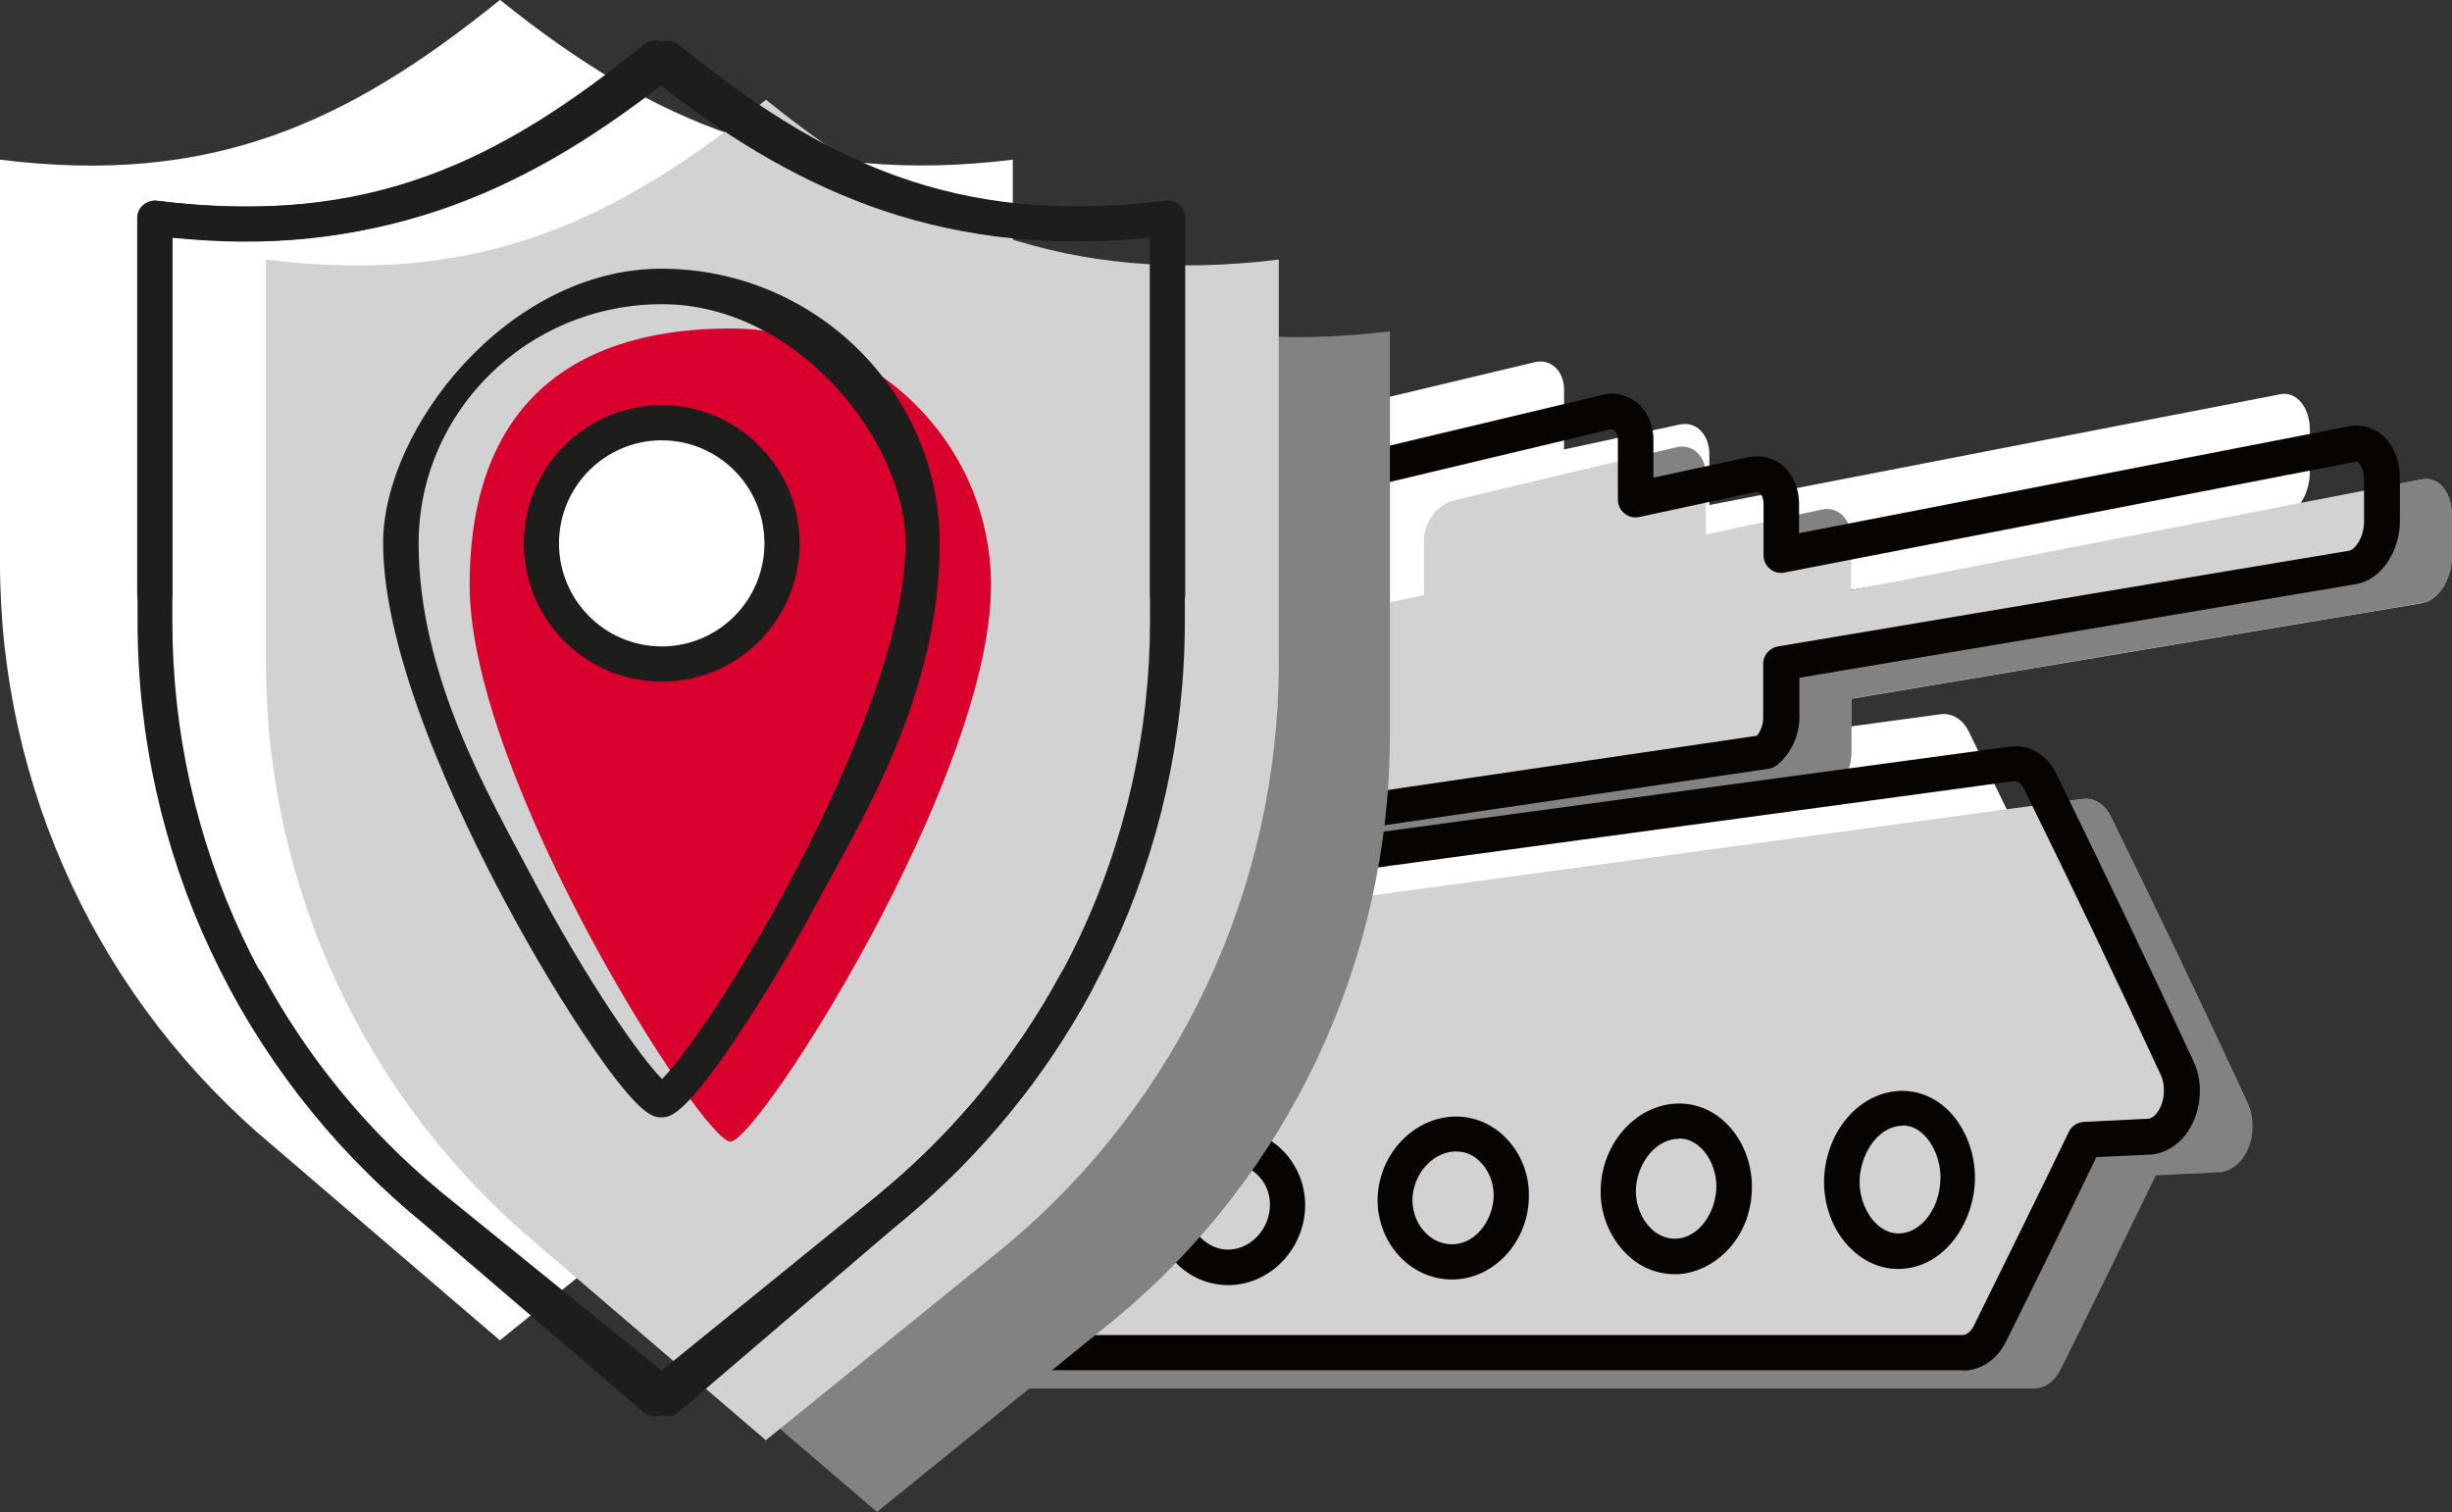
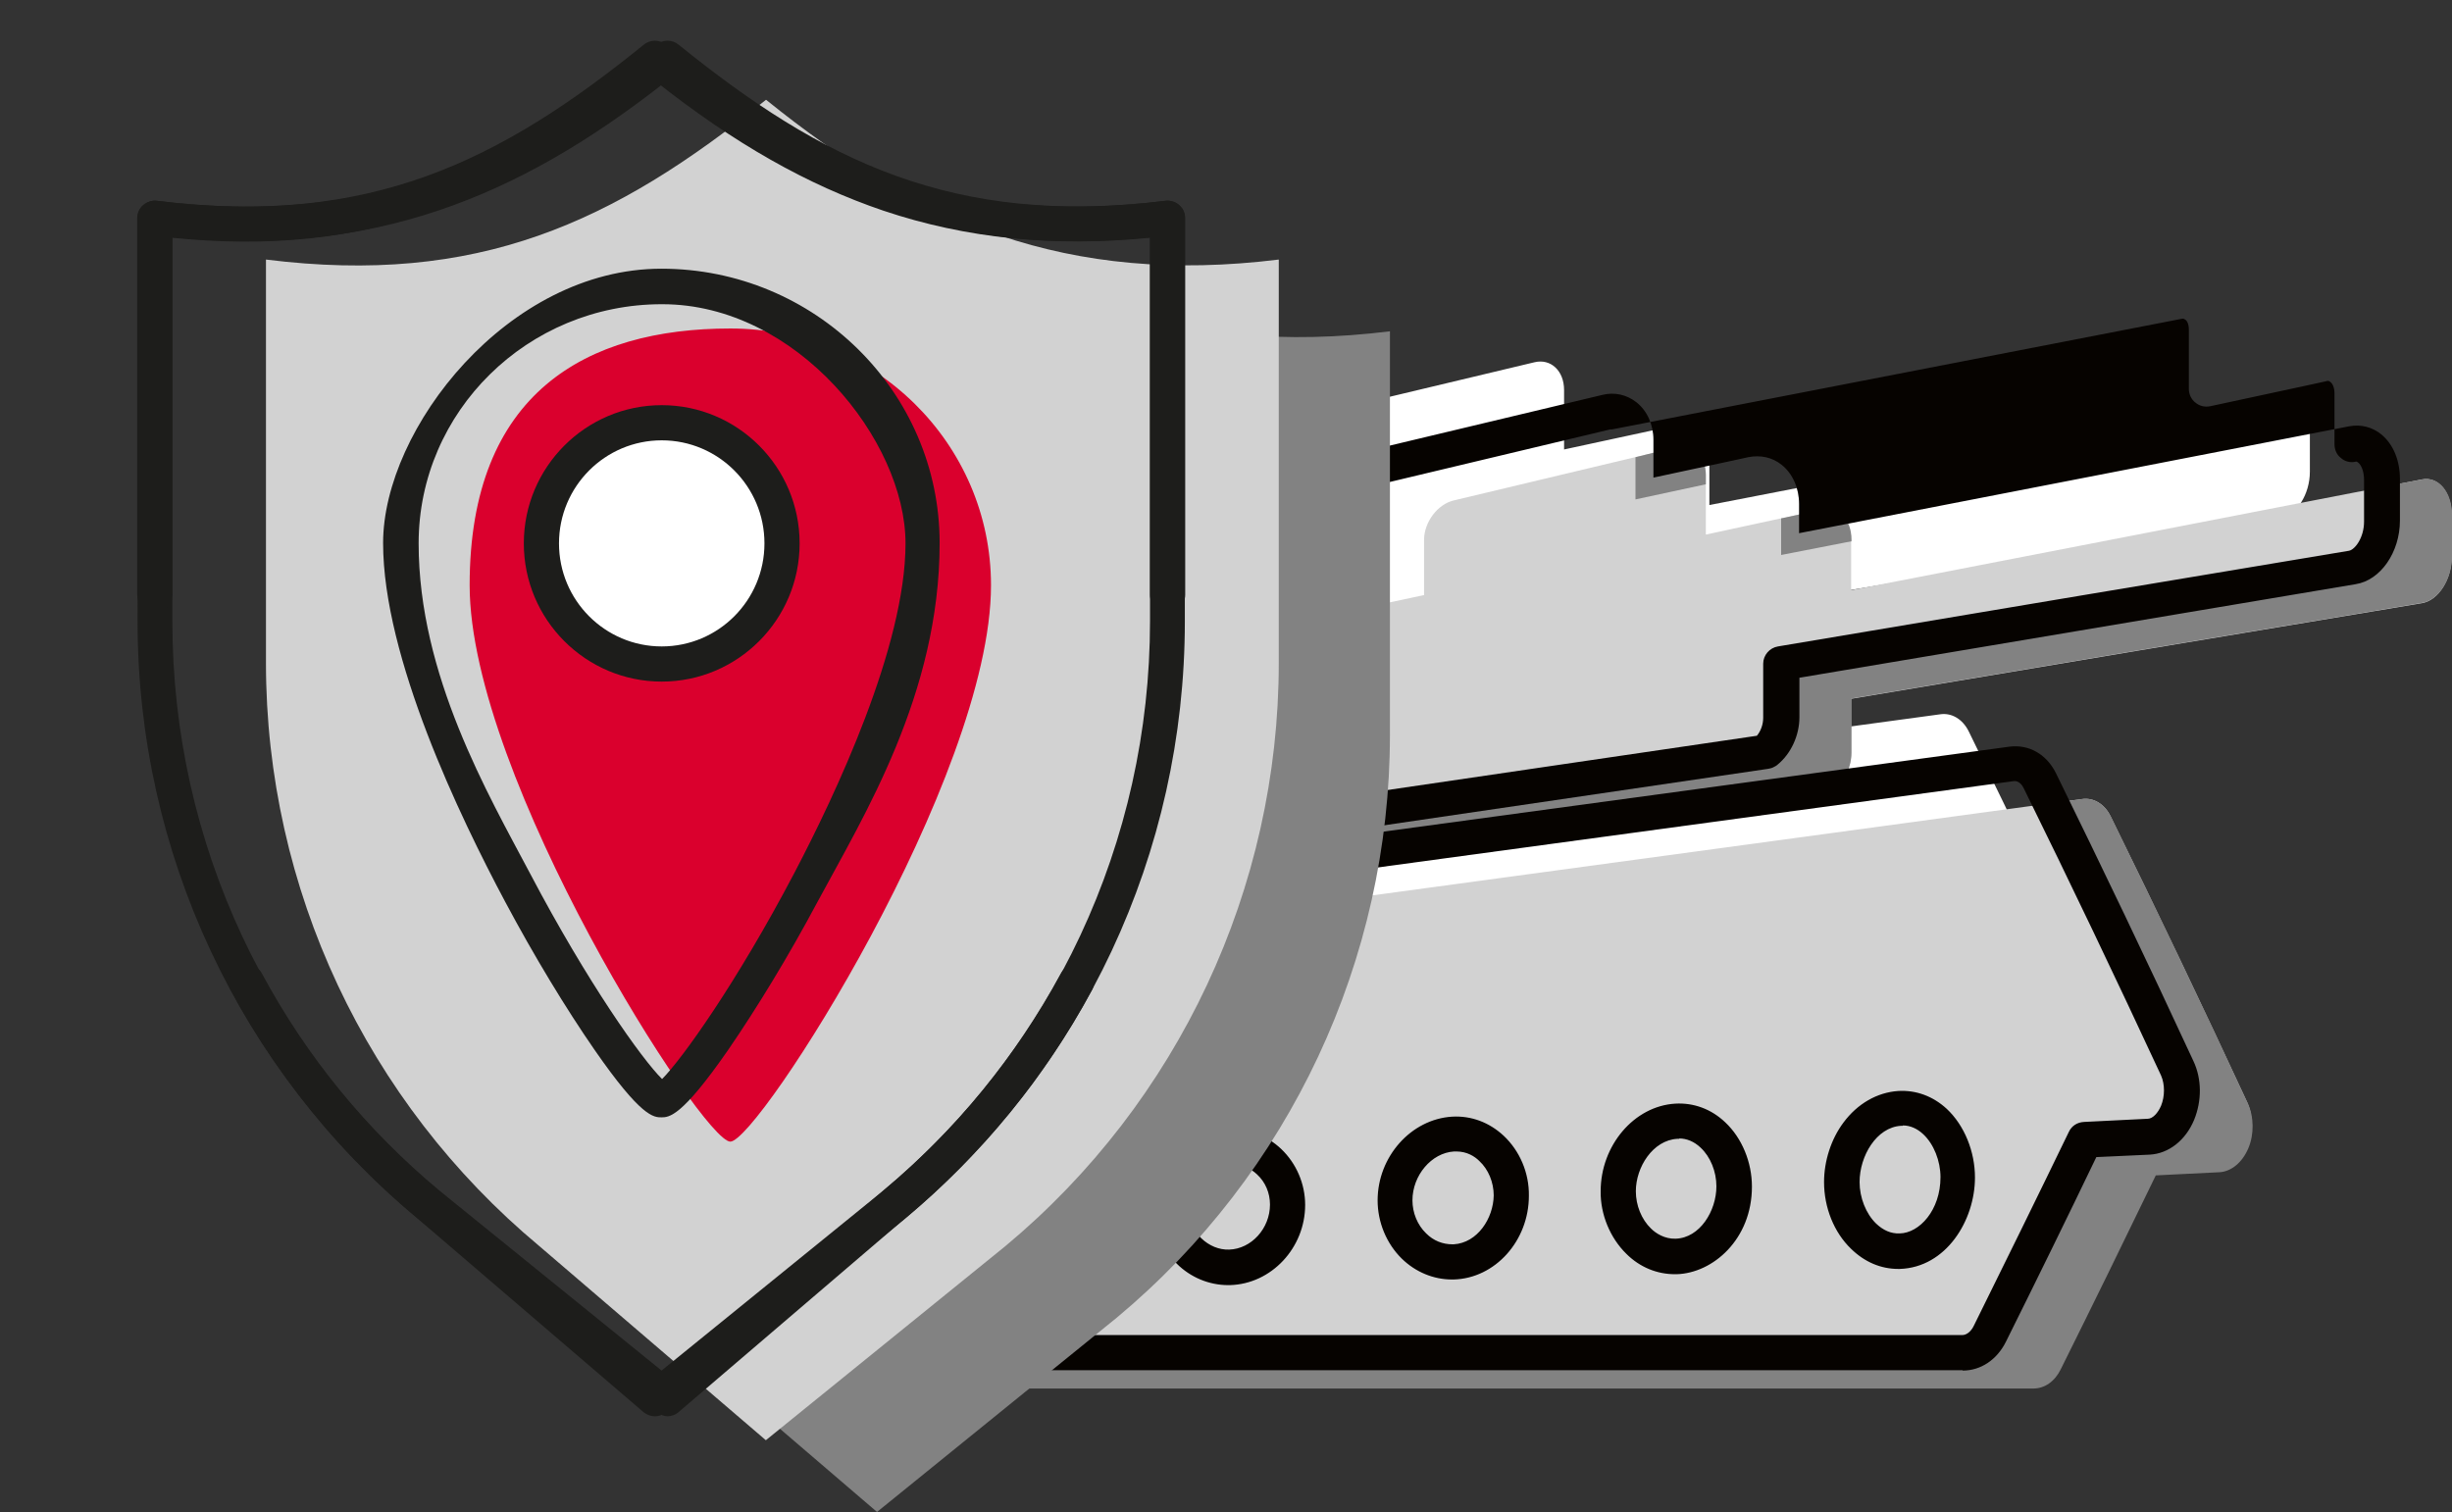
<svg xmlns="http://www.w3.org/2000/svg" id="Ebene_1" version="1.1" viewBox="0 0 697 430">
  <rect x="0" y="0" width="697" height="430" fill="#333333" stroke="none" />
  <defs>
    <style>
      .st0 {
        fill: #828282;
      }

      .st1 {
        fill: #d2d2d2;
      }

      .st2 {
        fill: #060300;
      }

      .st3 {
        fill: #da002d;
      }

      .st4 {
        fill: #1d1d1b;
      }

      .st5 {
        fill: #fff;
      }
    </style>
  </defs>
  <path class="st5" d="M598.6,289.6c-12.7-27.4-25.7-54.6-39-81.7-1.7-3.4-4.8-5.3-8.1-4.8-110.2,15-220.4,29.9-330.7,44.9-3.1.4-6,2.3-7.8,4.9-14.4,21.5-29.2,42.6-44.4,63.5-2,2.7-2.2,6-.6,8.6,1.6,2.6,4.8,4.2,8.3,4,8.1-.4,16.2-.8,24.3-1.2,10.5,12.9,20.9,25.9,31,39,1.8,2.3,4.5,3.6,7.5,3.6h298.4c3.2,0,6.1-2,7.8-5.5,9.1-18.3,18.1-36.7,27-55.1,7.2-.4,10.9-.5,18.1-.9,3.4-.2,6.5-2.8,8.2-6.8,1.7-4,1.6-8.9-.1-12.7h0ZM481.4,199.7c2.7-2.1,4.5-5.8,4.5-9.8v-15.4c54.1-9.1,108.2-18.2,162.3-27.2,4.6-.8,8.4-6.7,8.4-13.2v-11.8c0-6.5-3.8-11.1-8.4-10.2-54.1,10.5-108.2,21-162.3,31.5v-14.4c0-5.7-3.8-9.5-8.4-8.5-11,2.4-21.9,4.7-32.9,7.1v-16.9c0-5.5-3.8-9-8.4-7.9-21.1,5-42.2,10.1-63.3,15.1-4.6,1.1-8.4,6.2-8.4,11.2v15.7c-8.4,1.8-12.6,2.7-21.1,4.5-4.6,1-8.4,5.9-8.4,10.8v9c-20,3.9-39.9,7.9-59.9,11.9-4.6.9-8.4,5.4-8.4,10v32.6c0,3.2,1.9,5.7,4.5,6.7,70.1-10.3,140.1-20.6,210.2-30.9h0Z" />
  <path class="st1" d="M638.9,313.7c-12.7-27.4-25.7-54.6-39-81.7-1.7-3.4-4.8-5.3-8.1-4.8-110.2,15-220.4,29.9-330.7,44.9-3.1.4-6,2.3-7.8,4.9-14.4,21.5-29.2,42.6-44.4,63.5-2,2.7-2.2,6-.6,8.6,1.6,2.6,4.8,4.2,8.3,4,8.1-.4,16.2-.8,24.3-1.2,10.5,12.9,20.9,25.9,31,39,1.8,2.3,4.5,3.6,7.5,3.6h298.4c3.2,0,6.1-2,7.8-5.5,9.1-18.3,18.1-36.7,27-55.1,7.2-.4,10.9-.5,18.1-.9,3.4-.2,6.5-2.8,8.2-6.8,1.7-4,1.6-8.9-.1-12.7h0ZM521.7,223.9c2.7-2.1,4.5-5.8,4.5-9.8v-15.4c54.1-9.1,108.2-18.2,162.3-27.2,4.6-.8,8.4-6.7,8.4-13.2v-11.8c0-6.5-3.8-11.1-8.4-10.2-54.1,10.5-108.2,21-162.3,31.5v-14.4c0-5.7-3.8-9.5-8.4-8.5-11,2.4-21.9,4.7-32.9,7.1v-16.9c0-5.5-3.8-9-8.4-7.9-21.1,5-42.2,10.1-63.3,15.1-4.6,1.1-8.4,6.2-8.4,11.2v15.7c-8.4,1.8-12.6,2.7-21.1,4.5-4.6,1-8.4,5.9-8.4,10.8v9c-20,3.9-39.9,7.9-59.9,11.9-4.6.9-8.4,5.4-8.4,10v32.6c0,3.2,1.9,5.7,4.5,6.7,70.1-10.3,140.1-20.6,210.2-30.9h0Z" />
  <g>
    <path class="st0" d="M599.9,232c-1.7-3.4-4.8-5.3-8.1-4.8-2.9.4-5.9.8-8.8,1.2,12.2,25,24.2,50.1,35.9,75.4,1.8,3.8,1.8,8.6.1,12.7-1.7,4-4.8,6.6-8.2,6.8-7.2.3-10.9.5-18.1.9-8.9,18.4-17.9,36.8-27,55.1-1.7,3.4-4.7,5.5-7.8,5.5h-290.8c1.7,2.1,3.3,4.2,5,6.4,1.8,2.3,4.5,3.6,7.5,3.6h298.4c3.2,0,6.1-2,7.8-5.5,9.1-18.3,18.1-36.7,27-55.1,7.2-.4,10.9-.5,18.1-.9,3.4-.2,6.5-2.8,8.2-6.8,1.7-4,1.6-8.9-.1-12.7-12.7-27.4-25.7-54.7-39-81.7Z" />
    <path class="st0" d="M221,342c-4.4.2-8.8.4-13.2.6-.8,2.2-.6,4.5.6,6.5,1.6,2.6,4.8,4.2,8.3,4l12.9-.6c-2.8-3.5-5.7-7-8.6-10.6Z" />
    <path class="st0" d="M464.9,142c6.7-1.4,13.3-2.9,20-4.3v-2.6c0-5.5-3.8-9-8.4-7.9-3.9.9-7.7,1.8-11.6,2.8v12Z" />
    <path class="st0" d="M688.6,136.3c-3.9.7-7.7,1.5-11.6,2.2v9.7c0,6.5-3.8,12.4-8.4,13.2-54.1,9.1-108.2,18.2-162.3,27.2v15.4c0,3.9-1.8,7.7-4.5,9.8,0,0,0,0,0,0h0s0,0,0,0c-64.9,9.5-129.8,19.1-194.7,28.6v5.5c0,1.9.7,3.6,1.8,4.9,68.5-9.3,137.1-18.6,205.6-27.9,2.4-.4,4.9-.7,7.3-1.1,2.7-2.1,4.5-5.8,4.5-9.8v-15.4c54.1-9.1,108.2-18.2,162.3-27.2,4.6-.8,8.4-6.7,8.4-13.2v-11.8c0-6.5-3.8-11-8.4-10.1Z" />
    <path class="st0" d="M506.3,157.8c6.7-1.3,13.3-2.6,20-3.9v-.5c0-5.7-3.8-9.5-8.4-8.5-3.9.8-7.7,1.7-11.6,2.5v10.4Z" />
    <polygon class="st0" points="521.7 223.9 521.7 223.9 521.7 223.9 521.7 223.9" />
  </g>
  <g>
-     <path class="st2" d="M291.5,249.7c-.6,0-1.2-.1-1.8-.3-4.7-1.8-7.8-6.3-7.8-11.4v-32.6c0-7,5.5-13.5,12.5-14.9l55.9-11.1v-4.9c0-7.3,5.4-14.2,12.4-15.7,7-1.5,11.1-2.4,17.1-3.7v-11.6c0-7.4,5.4-14.4,12.3-16.1l63.3-15.1c3.5-.9,7-.1,9.8,2.1,3,2.4,4.8,6.3,4.8,10.7v10.7c7.6-1.6,15.2-3.3,22.8-4.9l4.1-.9c3.5-.7,6.9,0,9.6,2.2,3.1,2.5,4.9,6.6,4.9,11.1v8.3l156.4-30.4c3.3-.6,6.5.2,9.1,2.3,3.4,2.8,5.3,7.4,5.3,12.7v11.8c0,9-5.5,17-12.6,18.1-52.7,8.9-105.4,17.7-158.1,26.6v11.2c0,5.2-2.4,10.4-6.2,13.5-.3.3-.7.5-1.1.7-.5.3-1.1.4-1.6.5l-210.1,30.9c-.2,0-.5,0-.7,0ZM458.2,122.1c-.1,0-.3,0-.5,0l-63.3,15.1c-2.4.6-4.6,3.6-4.6,6.4v15.7c0,2.4-1.6,4.4-3.9,4.9-8.4,1.8-12.7,2.7-21.1,4.5-2.3.5-4.5,3.3-4.5,5.9v9c0,2.4-1.7,4.4-4,4.9l-59.9,11.9c-2.3.5-4.4,2.9-4.4,5.1v32.6c0,.6.2,1.2.5,1.5l206.9-30.4c1.1-1.3,1.8-3.2,1.8-5.1v-15.4c0-2.4,1.8-4.5,4.2-4.9,54.1-9.1,108.2-18.2,162.3-27.2,1.7-.3,4.3-3.7,4.3-8.3v-11.8c0-2.7-.9-4.4-1.7-5-.4-.3-.6-.3-.8-.2l-162.3,31.5c-1.5.3-3-.1-4.1-1.1-1.2-.9-1.8-2.4-1.8-3.9v-14.4c0-1.8-.6-2.9-1.2-3.3-.3-.3-.7-.4-1.2-.2l-4.1.9c-9.6,2.1-19.2,4.1-28.8,6.2-1.5.3-3,0-4.2-1-1.2-.9-1.9-2.4-1.9-3.9v-16.9c0-1.5-.5-2.5-1-2.8-.2-.1-.4-.3-.8-.3Z" />
+     <path class="st2" d="M291.5,249.7c-.6,0-1.2-.1-1.8-.3-4.7-1.8-7.8-6.3-7.8-11.4v-32.6c0-7,5.5-13.5,12.5-14.9l55.9-11.1v-4.9c0-7.3,5.4-14.2,12.4-15.7,7-1.5,11.1-2.4,17.1-3.7v-11.6c0-7.4,5.4-14.4,12.3-16.1l63.3-15.1c3.5-.9,7-.1,9.8,2.1,3,2.4,4.8,6.3,4.8,10.7v10.7c7.6-1.6,15.2-3.3,22.8-4.9l4.1-.9c3.5-.7,6.9,0,9.6,2.2,3.1,2.5,4.9,6.6,4.9,11.1v8.3l156.4-30.4c3.3-.6,6.5.2,9.1,2.3,3.4,2.8,5.3,7.4,5.3,12.7v11.8c0,9-5.5,17-12.6,18.1-52.7,8.9-105.4,17.7-158.1,26.6v11.2c0,5.2-2.4,10.4-6.2,13.5-.3.3-.7.5-1.1.7-.5.3-1.1.4-1.6.5l-210.1,30.9c-.2,0-.5,0-.7,0ZM458.2,122.1c-.1,0-.3,0-.5,0l-63.3,15.1c-2.4.6-4.6,3.6-4.6,6.4v15.7c0,2.4-1.6,4.4-3.9,4.9-8.4,1.8-12.7,2.7-21.1,4.5-2.3.5-4.5,3.3-4.5,5.9v9c0,2.4-1.7,4.4-4,4.9l-59.9,11.9c-2.3.5-4.4,2.9-4.4,5.1v32.6c0,.6.2,1.2.5,1.5l206.9-30.4c1.1-1.3,1.8-3.2,1.8-5.1v-15.4c0-2.4,1.8-4.5,4.2-4.9,54.1-9.1,108.2-18.2,162.3-27.2,1.7-.3,4.3-3.7,4.3-8.3v-11.8c0-2.7-.9-4.4-1.7-5-.4-.3-.6-.3-.8-.2c-1.5.3-3-.1-4.1-1.1-1.2-.9-1.8-2.4-1.8-3.9v-14.4c0-1.8-.6-2.9-1.2-3.3-.3-.3-.7-.4-1.2-.2l-4.1.9c-9.6,2.1-19.2,4.1-28.8,6.2-1.5.3-3,0-4.2-1-1.2-.9-1.9-2.4-1.9-3.9v-16.9c0-1.5-.5-2.5-1-2.8-.2-.1-.4-.3-.8-.3Z" />
    <path class="st2" d="M557.9,389.6h-298.3c-4.5,0-8.8-2.1-11.5-5.6-9.5-12.3-19.4-24.8-29.3-36.9l-21.8,1c-5.3.3-10.2-2.2-12.8-6.4-2.7-4.4-2.4-9.9.8-14.2,14.7-20.2,29.6-41.5,44.3-63.3,2.5-3.8,6.7-6.4,11.2-7l330.7-44.9c5.5-.7,10.5,2.1,13.2,7.5,13,26.5,26.2,54,39.1,81.9,0,0,0,0,0,0,2.4,5.1,2.4,11.3.2,16.7-2.4,5.8-7.2,9.6-12.6,9.9l-15.2.7c-8.5,17.7-17.2,35.4-25.7,52.5-2.6,5.2-7.2,8.2-12.3,8.2ZM221,337c1.5,0,2.9.7,3.9,1.8,10.5,12.9,21,26,31.1,39.1.8,1.1,2.1,1.7,3.5,1.7h298.3c1.2,0,2.5-1,3.3-2.7,8.9-18,18-36.5,27-55.1.8-1.7,2.4-2.7,4.3-2.8l18.1-.9c1.4,0,2.9-1.6,3.8-3.7,1.1-2.7,1.1-6.1,0-8.6h0c-12.9-27.8-26-55.2-39-81.6-.4-.9-1.4-2.3-2.9-2.1l-330.7,44.9c-1.7.2-3.3,1.3-4.3,2.7-14.7,22-29.7,43.4-44.5,63.7-.8,1.1-.9,2.2-.3,3.1.7,1.1,2.2,1.8,3.8,1.7l24.3-1.2c0,0,.2,0,.2,0ZM285.6,366.9c-5.6,0-11-2.2-15-6.2-3.9-3.8-6.1-8.9-6-14.2,0-11.2,9.5-20.9,21.2-21.7,5.7-.4,11.3,1.7,15.5,5.6,4.1,3.9,6.4,9.1,6.4,14.8,0,11.6-9.6,21.4-21.4,21.7h0c-.2,0-.4,0-.5,0ZM286,361.9h0,0ZM287,334.8c-.2,0-.4,0-.7,0-5.7.4-11.8,5.2-11.8,11.7,0,2.6,1.1,5.1,3,7,2.2,2.2,5.3,3.4,8.3,3.3h0c6.3-.2,11.6-5.5,11.6-11.7,0-2.8-1.1-5.5-3.2-7.4-2-1.9-4.6-2.9-7.3-2.9ZM349.1,365.4c-5.4,0-10.7-2.2-14.6-6.1-4.1-4.1-6.5-9.7-6.5-15.4,0-11.8,9.5-22,21.2-22.7,5.5-.4,10.9,1.6,15,5.5,4.3,4.1,6.8,9.9,6.8,15.9,0,12.2-9.6,22.5-21.4,22.8-.2,0-.3,0-.5,0ZM350.4,331.1c-.2,0-.4,0-.6,0-6.4.4-11.8,6.3-11.8,12.8,0,3.1,1.2,6,3.5,8.2,2.2,2.1,5,3.3,7.9,3.2h0c6.3-.2,11.6-6,11.6-12.8,0-3.3-1.3-6.4-3.7-8.6-1.9-1.8-4.4-2.8-6.9-2.8ZM413,363.8c0,0-.2,0-.2,0h-.1c-5.2,0-10.3-2.1-14.2-5.9-4.4-4.3-6.9-10.4-6.9-16.6,0-12.4,9.5-23.1,21.2-23.8,5.4-.3,10.5,1.6,14.6,5.4,4.6,4.3,7.3,10.6,7.2,17.1,0,12.8-9.6,23.5-21.4,23.8,0,0,0,0-.1,0ZM413.9,327.4c-.2,0-.4,0-.6,0-6.4.4-11.8,6.8-11.8,13.9,0,3.5,1.4,7,3.9,9.4,2.1,2.1,4.7,3.1,7.5,3.1,0,0,.2,0,.3,0,6.8-.4,11.3-7.4,11.4-13.9,0-3.7-1.5-7.4-4.1-9.8-1.3-1.3-3.5-2.7-6.5-2.7ZM476.1,362.3c-5.1,0-10-2-13.8-5.8-4.6-4.5-7.4-11.2-7.3-17.8,0-13,9.5-24.2,21.2-24.9,5.2-.3,10.2,1.5,14.2,5.3,4.8,4.5,7.6,11.4,7.6,18.3,0,15-11.1,24.6-21.4,24.9h0c-.2,0-.3,0-.5,0ZM476.5,357.3h0,0ZM477.4,323.8c-.2,0-.4,0-.6,0-7,.4-11.8,8.1-11.8,14.9,0,4,1.6,8,4.3,10.6,1.4,1.4,3.9,3,7,2.9,6.9-.2,11.6-7.9,11.6-14.9,0-4.2-1.7-8.4-4.5-11-1.8-1.7-3.9-2.6-6.1-2.6ZM539.6,360.8c-5,0-9.6-2-13.4-5.7-4.9-4.7-7.7-11.8-7.7-19,0-6,2-12.2,5.5-16.9,4-5.4,9.6-8.6,15.6-9,5.1-.3,9.9,1.5,13.8,5.1,5,4.7,8,12.1,8,19.5,0,12.2-8.2,25.6-21.4,26h0c-.2,0-.3,0-.5,0ZM540.9,320.1c-.2,0-.3,0-.5,0-7,.4-11.8,8.6-11.8,16,0,4.4,1.8,9,4.7,11.8,2,1.9,4.2,2.9,6.7,2.8h0c5.6-.1,11.6-6.6,11.6-16,0-4.6-1.9-9.4-4.9-12.2-1.7-1.6-3.7-2.5-5.8-2.5Z" />
  </g>
  <g>
-     <path class="st5" d="M142.1,0C98.8,35,60.1,52.9,0,45.4v114.7c0,64.1,28.5,124.8,77.7,165.8l64.4,55.2,68.1-55.2c49.2-41,77.7-101.8,77.7-165.8V45.4c-60.1,7.4-102.4-10.4-145.7-45.4Z" />
    <path class="st0" d="M249.3,48.8c-43.3,35-82,52.9-142.1,45.4v114.7c0,64.1,28.5,124.8,77.7,165.8l64.4,55.2,68.1-55.2c49.2-41,77.7-101.8,77.7-165.8v-114.7c-60.1,7.4-102.4-10.4-145.7-45.4Z" />
    <path class="st1" d="M217.7,28.4c-43.3,35-82,52.9-142.1,45.4v114.7c0,64.1,28.5,124.8,77.7,165.8l64.4,55.2,68.1-55.2c49.2-41,77.7-101.8,77.7-165.8v-114.7c-60.1,7.4-102.4-10.4-145.7-45.4Z" />
    <path class="st3" d="M281.7,166.4c0,54.7-66.2,158.2-74.1,158.2s-74.1-103.5-74.1-158.2,33.2-73,74.1-73,74.1,32.7,74.1,73Z" />
    <ellipse class="st5" cx="184.9" cy="151.7" rx="34.2" ry="34.3" />
    <path class="st4" d="M188.1,317.7c-2.3,0-5.8,0-19.1-19.2-8.1-11.7-17.2-26.7-25.4-42.1-12.9-24.2-34.7-69.5-34.7-102s35.5-78,79.1-78,79.1,35,79.1,78-21.7,77.8-34.7,102c-8.2,15.4-17.3,30.3-25.4,42.1-13.3,19.2-16.8,19.2-19.1,19.2ZM189.6,308.1h0ZM186.5,308.1h0ZM188.1,86.5c-38.1,0-69.1,30.5-69.1,68s19.8,71.4,31.7,93.9c16.3,31,31.8,52.8,37.5,58.4,5.7-5.7,21.2-27.4,37.5-58.4,11.8-22.5,31.7-64.6,31.7-93.9s-31-68-69.1-68Z" />
    <path class="st4" d="M188.1,193.8c-21.6,0-39.2-17.6-39.2-39.3s17.6-39.3,39.2-39.3,39.2,17.6,39.2,39.3-17.6,39.3-39.2,39.3ZM188.1,125.2c-16.1,0-29.2,13.1-29.2,29.3s13.1,29.3,29.2,29.3,29.2-13.1,29.2-29.3-13.1-29.3-29.2-29.3Z" />
    <path class="st4" d="M186.2,402.7c-1.2,0-2.3-.4-3.3-1.2l-64.4-55.2c-50.4-42-79.4-103.9-79.4-169.6V62c0-1.4.6-2.8,1.7-3.7,1.1-.9,2.5-1.4,3.9-1.2,60.3,7.5,97.6-11.4,138.3-44.4,1.8-1.5,4.5-1.5,6.3,0,47.2,38.2,88.3,51,142,44.4,1.4-.2,2.9.3,3.9,1.2,1.1.9,1.7,2.3,1.7,3.7v107.1c0,2.8-2.2,5-5,5s-5-2.2-5-5v-101.5c-27.5,2.7-52.3.2-75.8-7.7-21.5-7.3-42.3-19-65-37-23.2,18.4-42.7,29.8-63.1,37-22.8,8-46.4,10.5-74,7.7v109.1c0,62.8,27.6,121.8,75.9,162l61.3,52.5,64.8-52.6c20.7-17.3,37.7-38.1,50.6-61.9,1.3-2.4,4.3-3.3,6.8-2,2.4,1.3,3.3,4.3,2,6.8-13.4,24.9-31.3,46.7-53,64.9l-68.1,55.2c-.9.7-2,1.1-3.1,1.1Z" />
    <path class="st4" d="M189.9,402.7c-1.1,0-2.2-.4-3.1-1.1l-68.1-55.2c-21.8-18.2-39.6-40-53.1-64.9-1.3-2.4-.4-5.5,2-6.8,2.4-1.3,5.5-.4,6.8,2,12.8,23.8,29.8,44.6,50.6,61.9l64.8,52.5,61.2-52.5c48.3-40.2,75.9-99.3,75.9-162v-109.1c-27.6,2.8-51.2.3-74-7.7-20.3-7.1-39.9-18.6-63.1-37-22.7,17.9-43.4,29.7-65,37-23.4,7.9-48.2,10.4-75.8,7.7v101.5c0,2.8-2.2,5-5,5s-5-2.2-5-5V62c0-1.4.6-2.8,1.7-3.7,1.1-.9,2.5-1.4,3.9-1.2,53.6,6.6,94.8-6.2,142-44.4,1.8-1.5,4.5-1.5,6.3,0,40.7,32.9,78.1,51.8,138.3,44.4,1.4-.2,2.9.3,3.9,1.2,1.1.9,1.7,2.3,1.7,3.7v114.7c0,65.7-29,127.6-79.5,169.7l-64.4,55.1c-.9.8-2.1,1.2-3.3,1.2Z" />
  </g>
</svg>